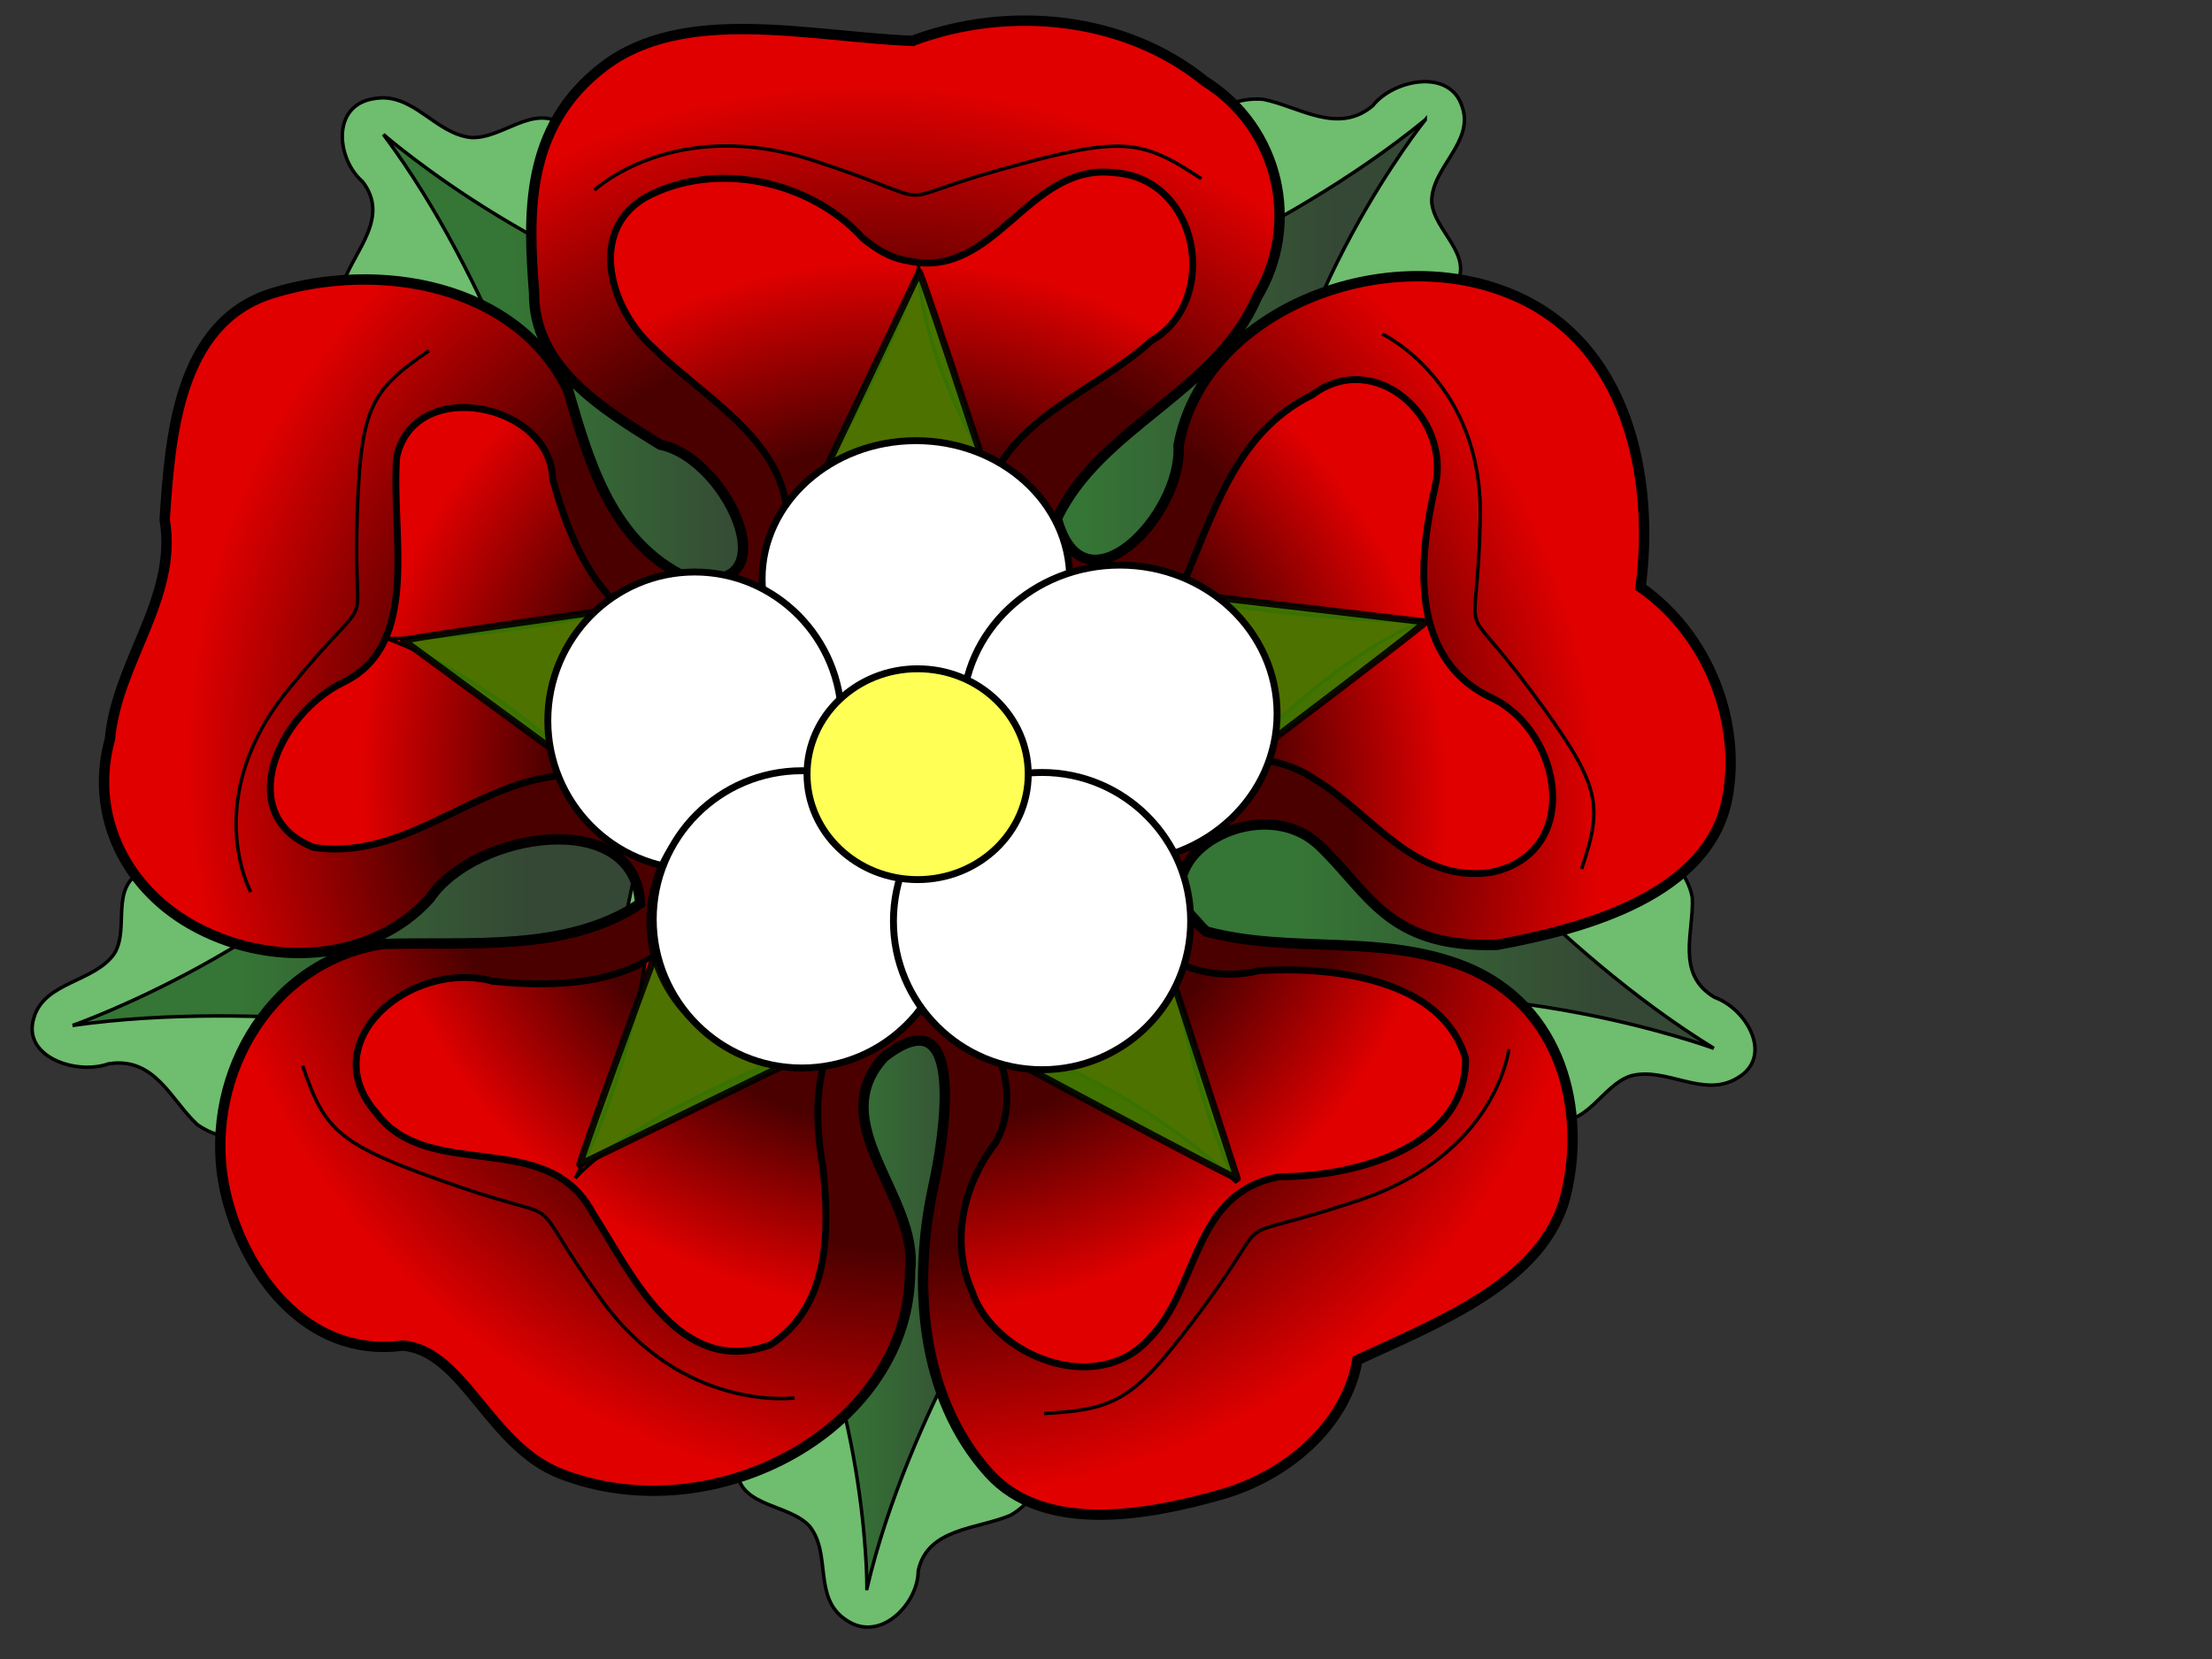
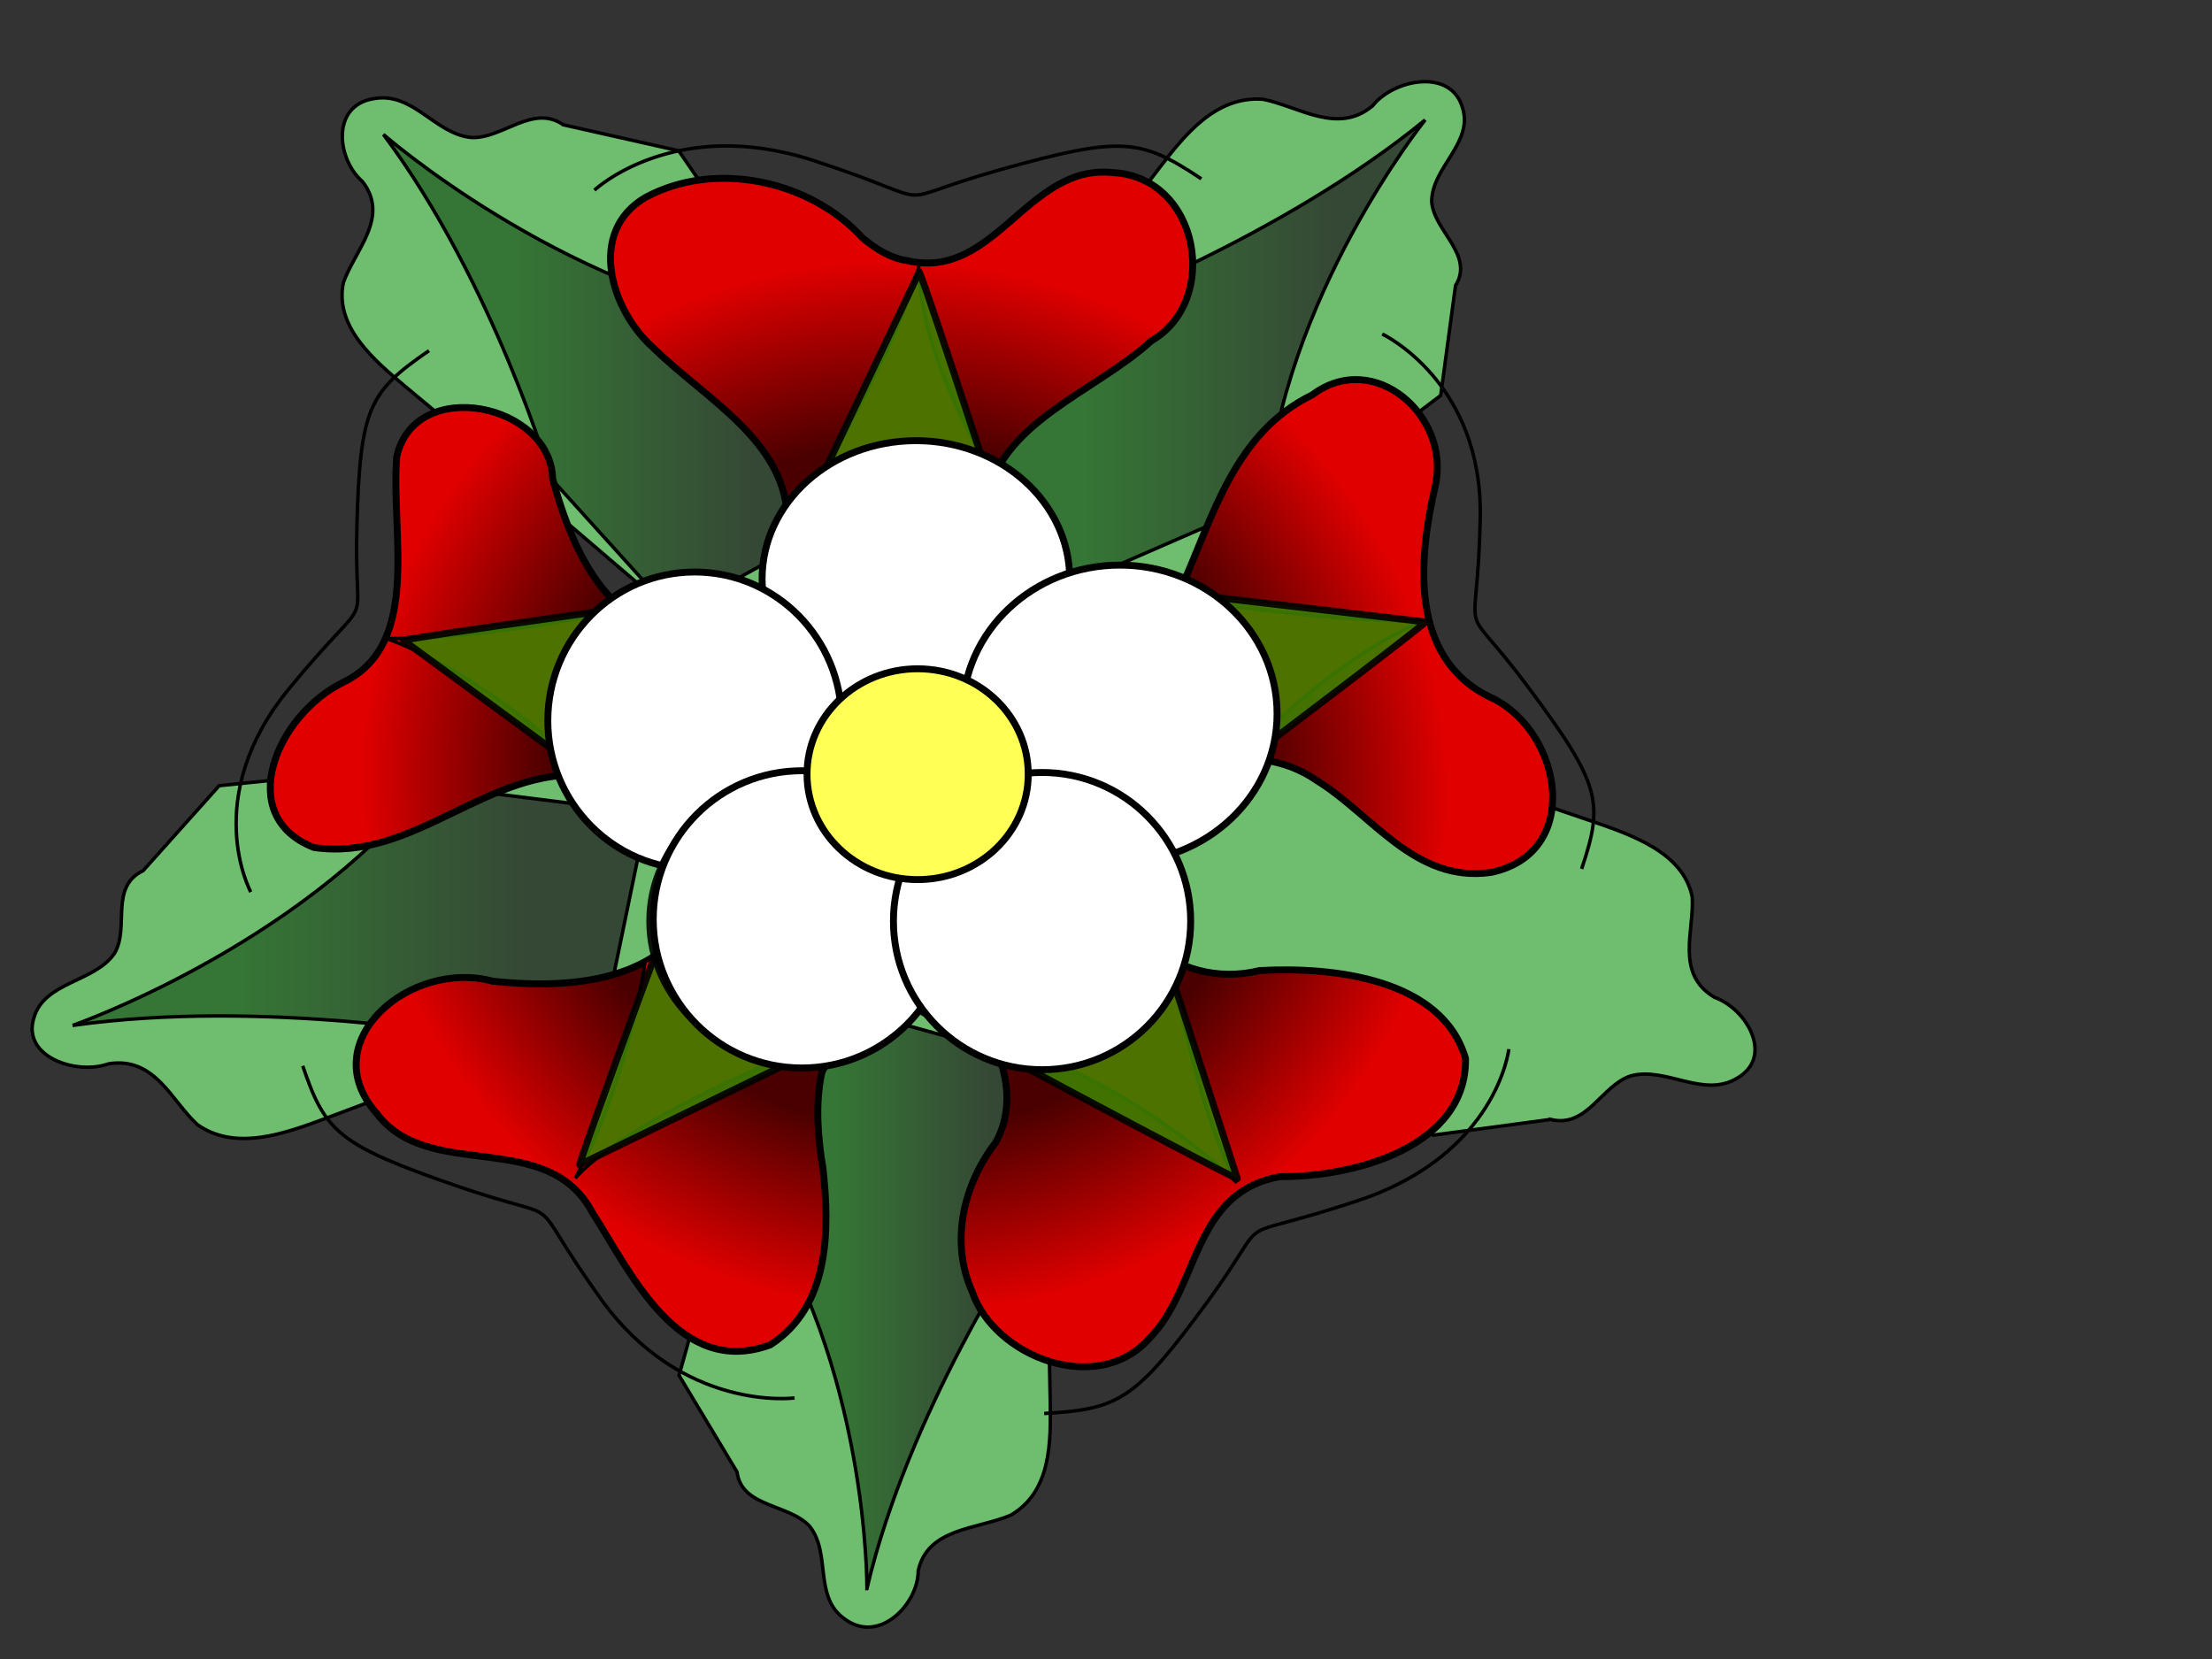
<svg xmlns="http://www.w3.org/2000/svg" xmlns:xlink="http://www.w3.org/1999/xlink" width="640" height="480">
  <rect width="100%" height="100%" fill="#333333" stroke="none" />
  <title>Official Tudor Rose</title>
  <defs>
    <linearGradient id="linearGradient24724">
      <stop stop-color="#357535" id="stop24726" offset="0" />
      <stop stop-color="#354735" id="stop24728" offset="1" />
    </linearGradient>
    <linearGradient id="linearGradient14958">
      <stop stop-color="#4b0000" id="stop14960" offset="0" />
      <stop stop-color="#4b0000" offset="0.65" id="stop16904" />
      <stop stop-color="#e10000" id="stop14962" offset="1" />
    </linearGradient>
    <linearGradient id="linearGradient9066">
      <stop stop-color="#ffff00" id="stop9068" offset="0" />
      <stop stop-color="#edbd00" id="stop9070" offset="1" />
    </linearGradient>
    <linearGradient y2="0.757" x2="0.802" y1="0.757" x1="0.294" id="linearGradient25874" xlink:href="#linearGradient24724" />
    <linearGradient y2="0.757" x2="0.818" y1="0.757" x1="0.289" id="linearGradient25876" xlink:href="#linearGradient24724" />
    <linearGradient y2="0.757" x2="0.818" y1="0.757" x1="0.289" id="linearGradient25878" xlink:href="#linearGradient24724" />
    <linearGradient y2="0.757" x2="0.818" y1="0.757" x1="0.289" id="linearGradient25880" xlink:href="#linearGradient24724" />
    <linearGradient y2="0.757" x2="0.818" y1="0.757" x1="0.289" id="linearGradient25882" xlink:href="#linearGradient24724" />
    <radialGradient r="97.495" fy="288.85" fx="552.96" cy="288.85" cx="552.96" gradientTransform="matrix(2.005, -0.548, 0.637, 2.027, -1034.13, -53.751)" gradientUnits="userSpaceOnUse" id="radialGradient25884" xlink:href="#linearGradient14958" />
    <radialGradient r="76.64" fy="289.054" fx="554.864" cy="289.054" cx="554.864" gradientTransform="matrix(1.972, -0.522, 0.583, 1.919, -1000.91, -37.629)" gradientUnits="userSpaceOnUse" id="radialGradient25886" xlink:href="#linearGradient14958" />
    <radialGradient r="62.219" fy="291.01" fx="555.258" cy="291.01" cx="555.258" gradientTransform="matrix(1.38, -0.43, 0.529, 1.477, -658.838, 32.599)" gradientUnits="userSpaceOnUse" id="radialGradient25888" xlink:href="#linearGradient14958" />
    <radialGradient gradientTransform="matrix(2.431, -0.059, 0.064, 2.268, 79.987, -767.977)" r="13.181" fy="337.739" fx="326.266" cy="337.739" cx="326.266" gradientUnits="userSpaceOnUse" id="radialGradient25890" xlink:href="#linearGradient9066" />
    <radialGradient gradientTransform="matrix(2.431, -0.059, 0.064, 2.268, 191.529, -691.265)" r="13.181" fy="337.739" fx="326.266" cy="337.739" cx="326.266" gradientUnits="userSpaceOnUse" id="radialGradient25892" xlink:href="#linearGradient9066" />
    <radialGradient gradientTransform="matrix(2.431, -0.059, 0.064, 2.268, 153.783, -572.547)" r="13.181" fy="337.739" fx="326.266" cy="337.739" cx="326.266" gradientUnits="userSpaceOnUse" id="radialGradient25894" xlink:href="#linearGradient9066" />
    <radialGradient gradientTransform="matrix(2.431, -0.059, 0.064, 2.268, 26.068, -569.427)" r="13.181" fy="337.739" fx="326.266" cy="337.739" cx="326.266" gradientUnits="userSpaceOnUse" id="radialGradient25896" xlink:href="#linearGradient9066" />
    <radialGradient gradientTransform="matrix(2.431, -0.059, 0.064, 2.268, -18.207, -683.304)" r="13.181" fy="337.739" fx="326.266" cy="337.739" cx="326.266" gradientUnits="userSpaceOnUse" id="radialGradient25898" xlink:href="#linearGradient9066" />
    <radialGradient gradientTransform="matrix(2.431, -0.059, 0.064, 2.268, 85.034, -660.902)" r="13.181" fy="337.739" fx="326.266" cy="337.739" cx="326.266" gradientUnits="userSpaceOnUse" id="radialGradient25900" xlink:href="#linearGradient9066" />
  </defs>
  <g>
    <title>Layer 1</title>
    <g display="inline" id="layer4" />
    <g display="inline" id="layer2" />
    <g display="inline" id="layer3" />
    <g display="inline" id="layer5" />
    <g display="inline" id="layer1">
      <g id="g25843">
        <g display="inline" id="g25703">
          <path fill="#6fbd6f" fill-rule="evenodd" stroke="#000000" stroke-width="1px" id="path20824" d="m41.393,251.92c-9.804,4.715 -3.855,16.441 -8.233,23.864c-5.693,8.437 -20.332,8.173 -23.35,18.707c-3.565,11.266 12.253,16.662 21.609,13.297c13.43,-2.11 18.06,10.551 25.628,17.556c11.129,7.911 25.568,2.526 37.048,-1.718c43.735,-16.569 87.959,-32.025 131.856,-48.232c2.523,-4.131 -5.997,-12.073 -7.925,-17.74c-8.288,-14.55 -16.575,-29.099 -24.862,-43.649c-43.25,4.441 -86.499,8.881 -129.749,13.322c-7.341,8.198 -14.681,16.395 -22.022,24.593l0,0z" />
          <path fill="url(#linearGradient25874)" fill-rule="evenodd" stroke="#000000" stroke-width="1px" id="path21809" d="m21.012,296.687c0,0 64.723,-22.527 102.439,-69.502l63.796,8.013l-11.781,57.092l-37.177,7.913c0,0 -61.956,-11.318 -117.278,-3.516z" />
        </g>
        <g display="inline" id="g25707">
          <path fill="#6fbd6f" fill-rule="evenodd" stroke="#000000" stroke-width="1px" id="path25709" d="m162.982,36.106c-8.875,-6.109 -17.508,4.061 -26.582,3.689c-10.631,-1.022 -16.865,-13.381 -28.325,-11.237c-12.406,2.011 -10.583,17.63 -3.203,23.962c7.978,10.296 -2.137,19.778 -5.515,29.211c-2.671,12.812 8.902,22.501 18.067,30.221c35.303,29.231 69.753,59.365 104.779,88.892c5.088,0.279 8.945,-10.364 13.537,-14.488c10.31,-13.377 20.621,-26.755 30.931,-40.132c-23.432,-34.2 -46.864,-68.399 -70.296,-102.599c-11.131,-2.506 -22.262,-5.012 -33.393,-7.518z" />
          <path fill="url(#linearGradient25876)" fill-rule="evenodd" stroke="#000000" stroke-width="1px" id="path25711" d="m110.929,38.899c0,0 50.329,44.142 112.185,54.867l20.568,56.9l-48.828,26.942l-35.337,-39.078c0,0 -16.577,-56.825 -48.588,-99.631z" />
        </g>
        <g display="inline" id="g25715">
          <path fill="#6fbd6f" fill-rule="evenodd" stroke="#000000" stroke-width="1px" id="path25717" d="m421.129,82.625c5.52,-8.908 -6.276,-15.778 -6.89,-24.231c-0.095,-9.969 12.378,-17.124 8.817,-27.509c-3.524,-11.277 -19.96,-7.848 -25.885,-0.301c-10.08,8.542 -21.309,0.221 -31.733,-1.861c-13.947,-1.05 -22.98,10.758 -30.184,20.114c-27.21,35.982 -55.477,71.273 -83.033,107.031c0.269,4.748 12.037,7.138 16.942,10.936c15.4,8.068 30.799,16.137 46.199,24.205c33.825,-25.53 67.651,-51.06 101.476,-76.59c1.43,-10.598 2.861,-21.196 4.291,-31.794z" />
-           <path fill="url(#linearGradient25878)" fill-rule="evenodd" stroke="#000000" stroke-width="1px" id="path25719" d="m412.357,34.681c0,0 -41.423,51.571 -45.961,110.108l-58.328,25.403l-34.139,-42.265l37.697,-37.109c0,0 58.693,-21.695 100.731,-56.136z" />
+           <path fill="url(#linearGradient25878)" fill-rule="evenodd" stroke="#000000" stroke-width="1px" id="path25719" d="m412.357,34.681c0,0 -41.423,51.571 -45.961,110.108l-58.328,25.403l-34.139,-42.265l37.697,-37.109c0,0 58.693,-21.695 100.731,-56.136" />
        </g>
        <g display="inline" id="g25723">
          <path fill="#6fbd6f" fill-rule="evenodd" stroke="#000000" stroke-width="1px" id="path25725" d="m448.622,323.887c10.669,2.61 14.652,-9.819 23.228,-12.608c10.281,-2.723 20.977,6.606 30.772,0.656c10.726,-6.153 2.834,-20.032 -6.535,-23.366c-11.498,-6.808 -5.865,-19.111 -6.47,-29.039c-2.604,-12.824 -17.2,-17.827 -28.778,-21.833c-44.396,-14.961 -88.358,-31.055 -132.615,-46.386c-4.837,1.498 -4.196,12.717 -6.824,18.134c-4.268,15.988 -8.536,31.975 -12.804,47.963c35.341,23.676 70.682,47.353 106.022,71.029c11.335,-1.516 22.669,-3.033 34.004,-4.549z" />
-           <path fill="url(#linearGradient25880)" fill-rule="evenodd" stroke="#000000" stroke-width="1px" id="path25727" d="m495.868,303.315c0,0 -64.272,-23.623 -125.989,-12.222l-41.69,-45.752l34.665,-41.891l48.336,24.096c0,0 37.953,47.062 84.68,75.77z" />
        </g>
        <g display="inline" id="g25731">
          <path fill="#6fbd6f" fill-rule="evenodd" stroke="#000000" stroke-width="1px" id="path25733" d="m213.257,425.902c1.229,10.225 15.094,9.219 20.969,15.679c6.423,7.968 0.942,20.634 10.418,27.018c10.014,7.121 21.055,-4.742 21.019,-14.096c2.672,-12.457 17.004,-11.981 26.717,-16.082c11.89,-6.881 11.641,-21.385 11.481,-32.903c-1.013,-44.023 -0.735,-88.077 -1.327,-132.112c-3.239,-3.671 -14.229,0.925 -20.593,0.586c-17.527,2.039 -35.053,4.077 -52.58,6.116c-10.964,39.278 -21.927,78.557 -32.891,117.835c5.596,9.319 11.191,18.638 16.787,27.958z" />
          <path fill="url(#linearGradient25882)" fill-rule="evenodd" stroke="#000000" stroke-width="1px" id="path25735" d="m250.835,459.618c0,0 0.499,-64.44 -33.113,-114.052l30.759,-52.749l54.374,15.095l-6.707,50.74c0,0 -33.413,49.967 -45.312,100.966z" />
        </g>
-         <path fill="url(#radialGradient25884)" fill-rule="evenodd" stroke="#000000" stroke-width="3" stroke-miterlimit="4" d="m263.972,11.831c-29.709,-1.185 -66.028,-10.369 -89.339,7.43c-23.033,17.587 -21.794,43.001 -20.112,65.412c-0.169,21.462 19.439,33.471 36.483,43.97c20.564,4.151 38.959,47.229 5.736,37.498c-20.606,-10.945 -26.755,-34.187 -32.37,-53.237c-14.927,-30.8 -54.924,-37.559 -85.583,-28.054c-27.42,8.501 -29.573,41.943 -31.142,65.481c3.843,22.679 -13.86,41.28 -15.848,63.567c-5.733,20.599 3.306,42.014 23.386,53.506c22.202,12.707 52.119,11.362 69.107,-7.407c12.943,-19.37 59.561,-26.694 60.897,1.477c-21.285,14.238 -49.84,10.863 -74.653,11.669c-34.079,5.53 -52.187,40.834 -45.394,71.421c5.159,23.23 23.185,48.497 51.356,44.749c17.688,1.473 25.042,29.09 45.769,37.106c44.923,17.374 101.24,-13.644 101.047,-58.847c2.554,-21.369 -25.259,-42.441 -7.528,-61.753c24.548,-19.137 17.116,24.713 14.264,37.415c-6.027,27.791 -3.935,60.757 16.043,82.961c16.02,17.805 46.009,12.267 67.329,6.185c18.962,-5.41 36.027,-19.95 39.331,-38.887c23.362,-10.873 54.222,-22.689 60.309,-47.831c5.84,-24.119 -0.889,-54.538 -29.202,-65.982c-24.351,-9.7 -50.064,-3.573 -74.771,-10.141c-23.517,-18.567 14.212,-42.316 32.628,-24.957c14.685,13.979 19.731,29.636 51.316,28.807c26.433,-4.809 61.576,-14.799 66.758,-42.577c4.078,-21.86 -5.38,-47.13 -25.121,-60.916c4.129,-31.353 -3.388,-71.13 -37.998,-85.014c-36.867,-15.016 -88.597,5.258 -95.678,44.008c1.253,20.149 -27.553,49.975 -35.203,21.129c12.407,-26.33 46.279,-36.767 57.848,-63.959c12.708,-20.906 6.671,-48.999 -15.053,-62.556c-23.132,-18.754 -56.6,-22.154 -84.611,-11.674z" id="path4199" />
        <path fill="url(#radialGradient25886)" fill-rule="evenodd" stroke="#000000" stroke-width="2" stroke-miterlimit="4" d="m262.557,75.426c25.349,5.856 34.752,-28.208 59.502,-25.483c24.996,1.325 31.116,37.119 11.069,48.66c-16.525,15.137 -44.368,23.536 -48.07,47.669c-2.689,25.841 37.264,42.253 56.561,24.119c9.183,-20.313 15.276,-45.05 38.039,-56.125c17.968,-13.504 40.218,6.24 35.591,26.391c-4.527,19.718 -8.314,50.007 16.686,61.424c20.193,10.015 26.028,44.904 -0.651,50.358c-21.986,3.038 -34.265,-16.764 -50.261,-26.574c-18.709,-13.18 -49.079,-5.124 -53.273,17.741c-11.16,22.978 12.363,43.179 36.651,37.212c21.77,-1.226 52.929,2.486 59.623,25.443c0.369,25.323 -31.558,34.299 -53.737,34.182c-25.521,4.598 -23.238,32.314 -37.826,46.882c-15.07,16.88 -44.824,5.125 -51.16,-13.542c-6.442,-14.379 -2.689,-30.919 6.8,-43.254c11.357,-20.399 -9.049,-52.686 -34.928,-41.497c-18.362,9.881 -17.957,31.931 -15.054,49.056c1.916,17.573 2.093,39.856 -15.25,51.024c-26.679,9.783 -40.541,-21.377 -51.457,-38.244c-13.11,-24.785 -47.228,-8.533 -62.449,-28.751c-18.458,-20.902 10.032,-44.724 33.674,-38.204c19.957,2.075 44.512,0.826 56.396,-16.833c13.93,-18.537 -7.238,-42.83 -28.863,-42.704c-28.989,-2.64 -50.226,25.098 -79.327,20.828c-23.242,-9.001 -10.906,-38.37 8.571,-47.846c22.695,-11.042 13.558,-43.319 15.383,-65.269c5.297,-23.501 44.661,-15.343 45.112,6.549c4.867,17.566 13.356,39.174 33.996,44.96c20.111,5.03 35.924,-14.982 33.909,-32.243c0.323,-23.438 -23.611,-35.752 -38.8,-50.729c-12.241,-10.843 -19.297,-33.589 -2.223,-43.522c20.397,-10.995 47.838,-4.707 62.753,11.721c3.69,3.097 8.008,5.866 13.012,6.602z" id="path7115" />
        <path fill="url(#radialGradient25888)" fill-rule="evenodd" stroke="#000000" stroke-miterlimit="4" d="m265.812,77.419c-5.277,21.944 -37.812,78.059 -37.812,78.059c-0.614,16.164 -15.524,32.853 -34.077,28.212c-5.418,-1.519 -9.955,-4.185 -13.852,-7.525c0,0 -33.577,8.525 -68.117,8.598c29.02,10.608 59.358,39.727 59.358,39.727c21.237,0.675 41.485,24.417 27.789,42.643c-3.292,4.892 -7.615,8.52 -12.485,11.171c0,0 -4.22,33.007 -20.162,62.544c17.74,-19.636 75.633,-41.166 75.633,-41.166c2.549,-4.194 6.08,-7.853 11.122,-10.566c14.105,-6.098 26.602,0.717 33.199,11.485c0,0 37.426,9.445 71.442,41.576c-12.5,-22.903 -18.903,-64.592 -18.903,-64.592c-11.637,-6.544 -18.056,-19.668 -11.144,-33.899c2.716,-14.811 16.425,-23.349 30.824,-23.986c0,0 24.217,-27.757 53.434,-40.266c-20.697,1.509 -73.673,-6.421 -73.673,-6.421c-20.18,13.769 -55.79,-2.181 -53.243,-26.651c0.472,-3.075 1.338,-5.886 2.52,-8.497c0,0 -21.07,-32.111 -21.852,-60.445z" id="path10053" />
-         <path fill="url(#radialGradient25890)" stroke="#000000" stroke-width="1.004" stroke-linecap="round" stroke-miterlimit="4" id="path18852" d="m287.302,168.514c0.43,15.318 -12.534,28.061 -28.955,28.462c-16.421,0.401 -30.082,-11.692 -30.512,-27.01c-0.43,-15.318 12.533,-28.061 28.955,-28.462c16.421,-0.401 30.082,11.692 30.512,27.01z" />
        <path fill="url(#radialGradient25892)" stroke="#000000" stroke-width="1.004" stroke-linecap="round" stroke-miterlimit="4" id="path18856" d="m343.184,206.946c0.43,15.318 -12.533,28.061 -28.955,28.462c-16.421,0.401 -30.082,-11.692 -30.512,-27.01c-0.43,-15.318 12.533,-28.061 28.955,-28.462c16.421,-0.401 30.082,11.692 30.512,27.01z" />
        <path fill="url(#radialGradient25894)" stroke="#000000" stroke-width="1.004" stroke-linecap="round" stroke-miterlimit="4" id="path18860" d="m324.273,266.423c0.43,15.318 -12.533,28.061 -28.955,28.462c-16.421,0.401 -30.082,-11.692 -30.512,-27.01c-0.43,-15.318 12.533,-28.061 28.955,-28.462c16.421,-0.401 30.082,11.692 30.512,27.01z" />
        <path fill="url(#radialGradient25896)" stroke="#000000" stroke-width="1.004" stroke-linecap="round" stroke-miterlimit="4" id="path18864" d="m260.289,267.986c0.43,15.318 -12.533,28.061 -28.955,28.462c-16.421,0.401 -30.082,-11.692 -30.512,-27.01c-0.43,-15.318 12.533,-28.061 28.955,-28.462c16.421,-0.401 30.082,11.692 30.512,27.01z" />
        <path fill="url(#radialGradient25898)" stroke="#000000" stroke-width="1.004" stroke-linecap="round" stroke-miterlimit="4" id="path18868" d="m238.108,210.934c0.43,15.318 -12.533,28.061 -28.955,28.462c-16.421,0.401 -30.082,-11.692 -30.512,-27.01c-0.43,-15.318 12.533,-28.061 28.955,-28.462c16.421,-0.401 30.082,11.692 30.512,27.01z" />
        <path fill="url(#radialGradient25900)" stroke="#000000" stroke-width="1.004" stroke-linecap="round" stroke-miterlimit="4" id="path11043" d="m289.831,222.158c0.43,15.318 -12.533,28.061 -28.955,28.462c-16.421,0.401 -30.082,-11.692 -30.512,-27.01c-0.43,-15.318 12.533,-28.061 28.955,-28.462c16.421,-0.401 30.082,11.692 30.512,27.01z" />
        <path fill="none" fill-rule="evenodd" stroke="#000000" stroke-width="1px" d="m171.975,55.014c0,0 23.106,-21.681 63.358,-8.586c40.252,13.094 18.679,12.616 53.973,2.704c35.294,-9.912 40.708,-9.039 58.282,2.598" id="path19843" />
        <path fill="none" fill-rule="evenodd" stroke="#000000" stroke-width="1px" d="m72.554,258.083c0,0 -14.851,-27.253 11.069,-58.823c25.92,-31.57 18.687,-12.606 19.631,-46.978c0.944,-34.372 3.526,-38.896 20.871,-50.828" id="path20814" />
        <path fill="none" fill-rule="evenodd" stroke="#000000" stroke-width="1px" d="m399.919,96.641c0,0 29.251,13.787 28.359,53.544c-0.892,39.757 -7.08,20.473 13.946,48.713c21.026,28.24 21.811,33.313 15.387,52.503" id="path20816" />
        <path fill="none" fill-rule="evenodd" stroke="#000000" stroke-width="1px" d="m229.877,404.468c0,0 -32.445,4.319 -56.115,-28.754c-23.67,-33.072 -6.761,-20.567 -41.333,-32.491c-34.571,-11.924 -38.329,-15.664 -44.839,-34.828" id="path20818" />
        <path fill="none" fill-rule="evenodd" stroke="#000000" stroke-width="1px" d="m436.553,303.534c0,0 -3.386,30.408 -43.526,43.798c-40.14,13.39 -23.03,1.125 -43.823,29.514c-20.793,28.389 -25.595,30.882 -47.105,32.12" id="path20822" />
      </g>
    </g>
    <path fill="#3f7f00" stroke="#000000" stroke-width="2" stroke-dasharray="null" stroke-linejoin="null" stroke-linecap="null" opacity="0.9" d="m160.494,274.267c107.838,58.24 106.01,56.42 106.01,56.42c0,0 -34.727,-107.381 -34.727,-107.381c0,0 -71.283,50.96 -71.283,50.96z" id="svg_15" transform="rotate(81.983 213.5,277) " />
    <path fill="#3f7f00" stroke="#000000" stroke-width="2" stroke-dasharray="null" stroke-linejoin="null" stroke-linecap="null" opacity="0.9" d="m248,282.677c111.896,60.202 109.999,58.32 109.999,58.32c0,0 -36.034,-110.997 -36.034,-110.997c0,0 -73.965,52.677 -73.965,52.677z" id="svg_14" />
    <path fill="#3f7f00" stroke="#000000" stroke-width="2" stroke-dasharray="null" stroke-linejoin="null" stroke-linecap="null" opacity="0.9" d="m281.971,204.091c112.972,61.995 111.057,60.057 111.057,60.057c0,0 -36.381,-114.303 -36.381,-114.303c0,0 -74.676,54.245 -74.676,54.245z" id="svg_16" transform="rotate(-65.674 337.5,207) " />
    <path fill="#3f7f00" stroke="#000000" stroke-width="2" stroke-dasharray="null" stroke-linejoin="null" stroke-linecap="null" opacity="0.9" d="m210.899,157.468c114.135,64.612 112.2,62.593 112.2,62.593c0,0 -36.755,-119.128 -36.755,-119.128c0,0 -75.445,56.535 -75.445,56.535z" id="svg_17" transform="rotate(-137.437 267,160.5) " />
    <path fill="#3f7f00" stroke="#000000" stroke-width="2" stroke-dasharray="null" stroke-linejoin="null" stroke-linecap="null" opacity="0.9" d="m136.913,194.351c109.021,56.452 107.173,54.688 107.173,54.688c0,0 -35.108,-104.083 -35.108,-104.083c0,0 -72.065,49.395 -72.065,49.395z" id="svg_18" transform="rotate(144.866 190.5,197) " />
    <ellipse fill="#ffffff" stroke="#000000" stroke-width="2" cx="265" cy="167.5" rx="44.5" ry="40" id="svg_6" />
    <ellipse fill="#ffffff" stroke="#000000" stroke-width="2" cx="201" cy="208.5" rx="42.5" ry="43" id="svg_7" />
    <ellipse fill="#ffffff" stroke="#000000" stroke-width="2" cx="324" cy="206.5" rx="45.5" ry="43" id="svg_5" />
    <ellipse fill="#ffffff" stroke="#000000" stroke-width="2" cx="231" cy="266.5" rx="43" ry="40.5" id="svg_2" opacity="0.9" />
    <ellipse fill="#ffffff" stroke="#000000" stroke-width="2" cx="232" cy="266" rx="43" ry="43" id="svg_19" />
    <ellipse fill="#ffffff" stroke="#000000" stroke-width="2" cx="301.5" cy="266.5" rx="43" ry="43" id="svg_4" />
    <ellipse fill="#ffff56" stroke="#000000" stroke-width="2" cx="265.5" cy="224" rx="32" ry="30.5" id="svg_3" />
  </g>
</svg>